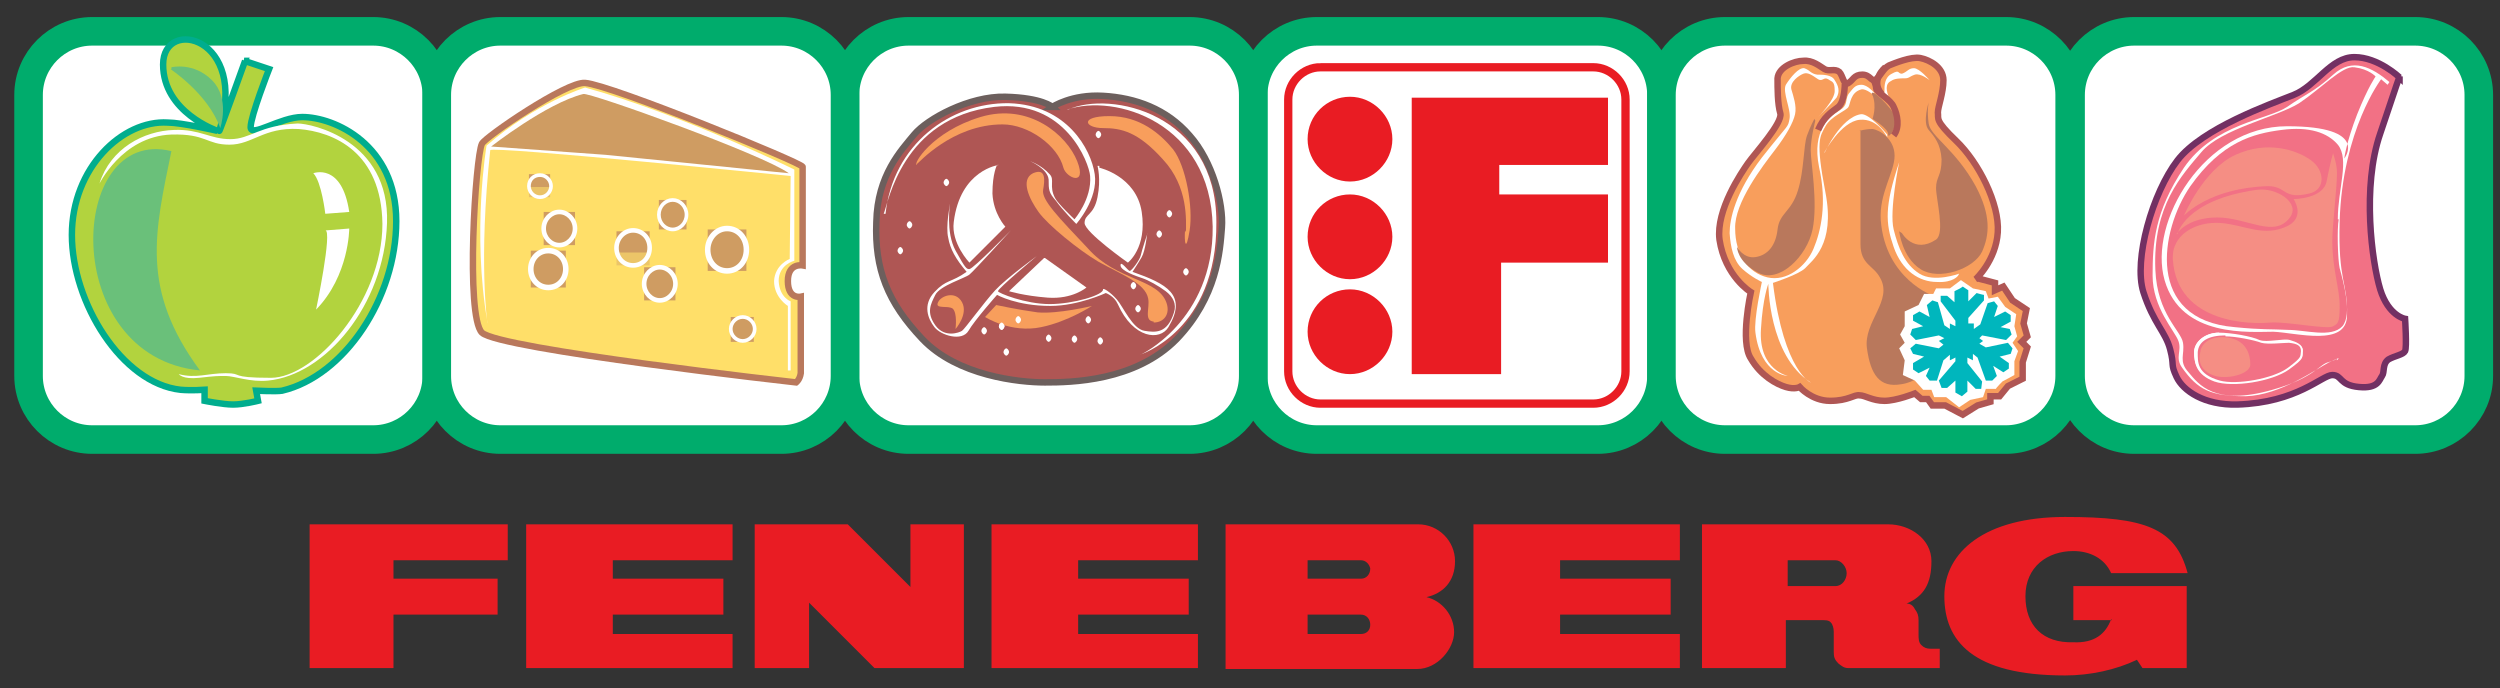
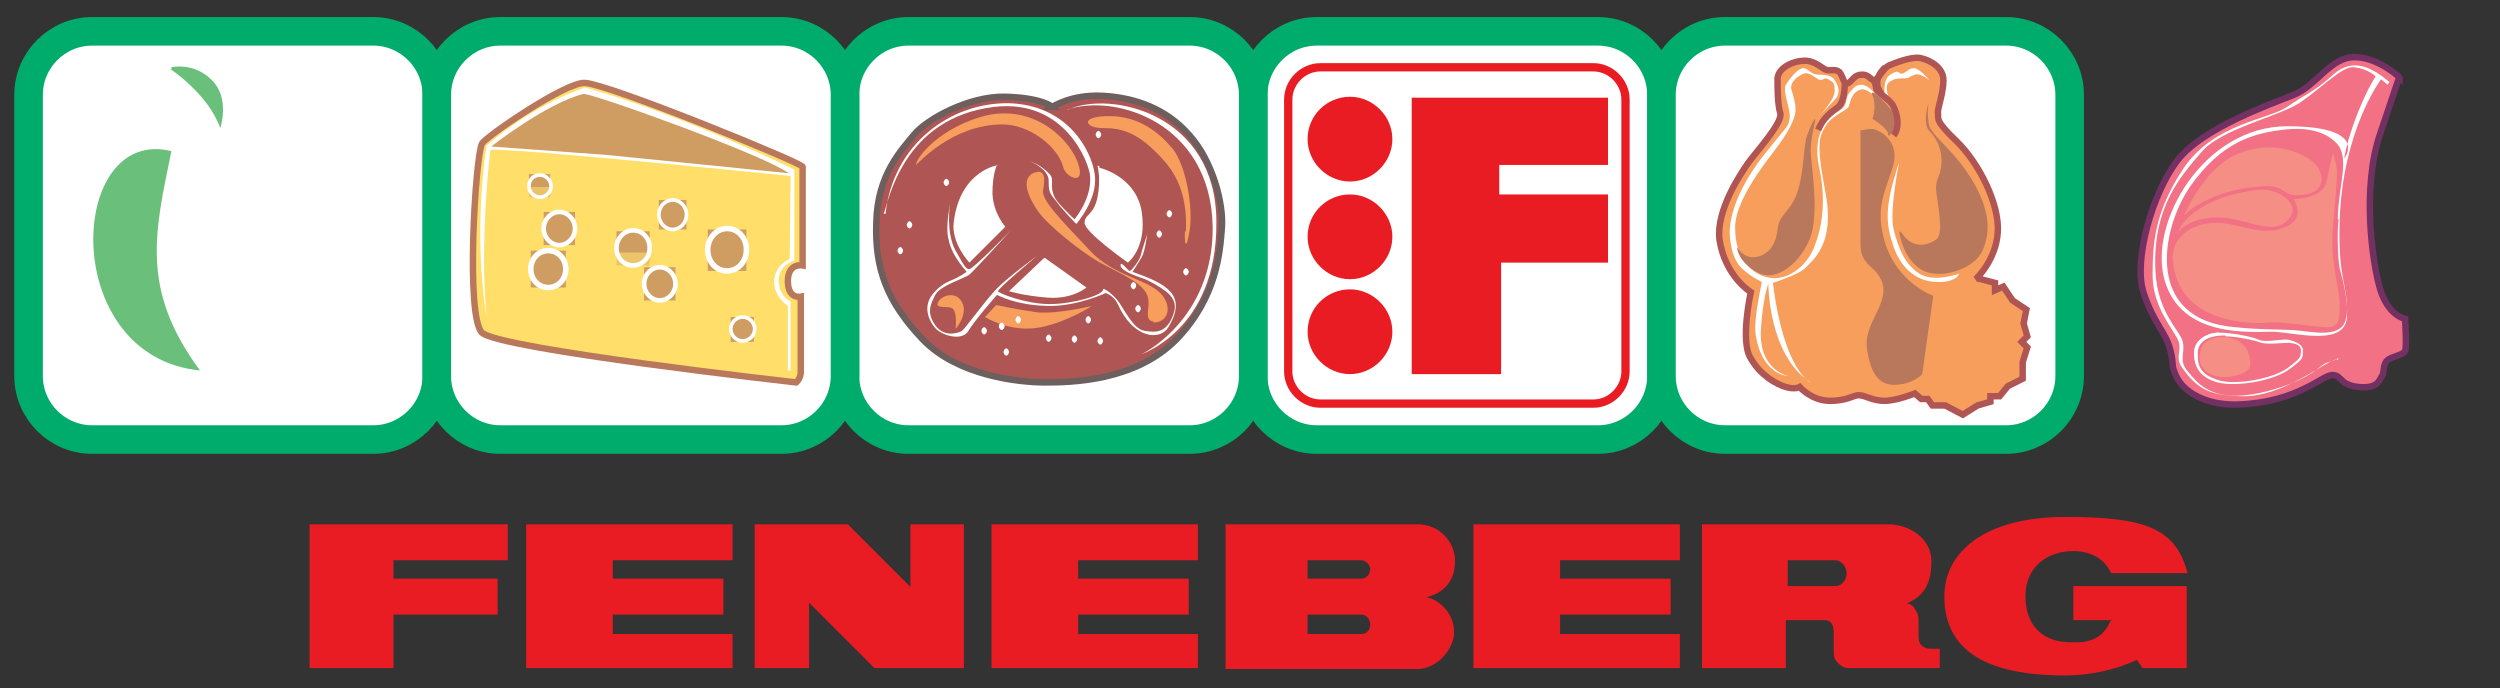
<svg xmlns="http://www.w3.org/2000/svg" id="Ebene_1" data-name="Ebene 1" version="1.1" viewBox="0 0 271.3 74.7">
  <rect x="0" y="0" width="271.3" height="74.7" fill="#333333" stroke="none" />
  <defs>
    <style>
      .cls-1, .cls-2, .cls-3, .cls-4, .cls-5, .cls-6, .cls-7, .cls-8, .cls-9, .cls-10, .cls-11, .cls-12, .cls-13, .cls-14, .cls-15, .cls-16, .cls-17, .cls-18, .cls-19, .cls-20, .cls-21, .cls-22, .cls-23 {
        stroke-width: 0px;
      }

      .cls-1, .cls-3, .cls-8, .cls-9 {
        fill-rule: evenodd;
      }

      .cls-1, .cls-16, .cls-24 {
        fill: #fff;
      }

      .cls-25 {
        stroke-width: .6px;
      }

      .cls-25, .cls-26, .cls-27, .cls-28, .cls-29, .cls-30, .cls-31, .cls-32, .cls-33, .cls-34, .cls-24, .cls-35, .cls-36 {
        stroke-miterlimit: 3.9;
      }

      .cls-25, .cls-26, .cls-27, .cls-37, .cls-30, .cls-32, .cls-35, .cls-36 {
        fill: none;
      }

      .cls-25, .cls-26, .cls-27, .cls-35, .cls-36 {
        stroke: #fff;
      }

      .cls-26 {
        stroke-width: .4px;
      }

      .cls-2 {
        fill: url(#Unbenannter_Verlauf_6);
      }

      .cls-27 {
        stroke-width: .5px;
      }

      .cls-3, .cls-20 {
        fill: #b9785c;
      }

      .cls-28 {
        fill: #af5654;
        stroke: #6c5f5d;
      }

      .cls-28, .cls-29, .cls-30, .cls-31, .cls-34 {
        stroke-width: .7px;
      }

      .cls-4, .cls-29 {
        fill: #f89e5c;
      }

      .cls-5 {
        fill: url(#Unbenannter_Verlauf_5);
      }

      .cls-6 {
        fill: url(#Unbenannter_Verlauf_2);
      }

      .cls-7 {
        fill: url(#Unbenannter_Verlauf_8);
      }

      .cls-37 {
        stroke-miterlimit: 7.1;
        stroke-width: .7px;
      }

      .cls-37, .cls-29, .cls-30 {
        stroke: #af5654;
      }

      .cls-8, .cls-11 {
        fill: #6ac07a;
      }

      .cls-9, .cls-21 {
        fill: #e91c23;
      }

      .cls-10 {
        fill: url(#Unbenannter_Verlauf_9);
      }

      .cls-31 {
        fill: #ffdf69;
        stroke: #b9785c;
      }

      .cls-32 {
        stroke: #e91c23;
        stroke-width: .9px;
      }

      .cls-12 {
        fill: url(#Unbenannter_Verlauf);
      }

      .cls-13 {
        fill: url(#Unbenannter_Verlauf_3);
      }

      .cls-33 {
        stroke: #723063;
        stroke-width: .7px;
      }

      .cls-33, .cls-19 {
        fill: #f27185;
      }

      .cls-34 {
        fill: #b2d33e;
        stroke: #00ad8e;
      }

      .cls-14 {
        fill: url(#Unbenannter_Verlauf_4);
      }

      .cls-15 {
        fill: #cf9c62;
      }

      .cls-24 {
        stroke: #00ac6c;
        stroke-width: 3.1px;
      }

      .cls-17 {
        fill: #f58e84;
      }

      .cls-35 {
        stroke-width: .4px;
      }

      .cls-18 {
        fill: #00b6bd;
      }

      .cls-36 {
        stroke-width: .5px;
      }

      .cls-22 {
        fill: url(#Unbenannter_Verlauf_10);
      }

      .cls-23 {
        fill: url(#Unbenannter_Verlauf_7);
      }
    </style>
    <linearGradient id="Unbenannter_Verlauf" data-name="Unbenannter Verlauf" x1="546.6" y1="-220.4" x2="546.6" y2="-220.9" gradientTransform="translate(-950.1 428) scale(1.8)" gradientUnits="userSpaceOnUse">
      <stop offset="0" stop-color="#ffdf69" />
      <stop offset="1" stop-color="#eac267" />
    </linearGradient>
    <linearGradient id="Unbenannter_Verlauf_2" data-name="Unbenannter Verlauf 2" x1="546.6" y1="-220.9" x2="546.6" y2="-221.7" gradientTransform="translate(-950.1 428) scale(1.8)" gradientUnits="userSpaceOnUse">
      <stop offset="0" stop-color="#e8c067" />
      <stop offset="1" stop-color="#cf9c62" />
    </linearGradient>
    <linearGradient id="Unbenannter_Verlauf_3" data-name="Unbenannter Verlauf 3" x1="547.7" y1="-217.5" x2="547.7" y2="-219.5" gradientTransform="translate(-950.1 428) scale(1.8)" gradientUnits="userSpaceOnUse">
      <stop offset="0" stop-color="#ffdf69" />
      <stop offset="1" stop-color="#cf9c62" />
    </linearGradient>
    <linearGradient id="Unbenannter_Verlauf_4" data-name="Unbenannter Verlauf 4" x1="547.1" y1="-215" x2="547.1" y2="-217.2" gradientTransform="translate(-950.1 428) scale(1.8)" gradientUnits="userSpaceOnUse">
      <stop offset="0" stop-color="#ffdf69" />
      <stop offset="1" stop-color="#cf9c62" />
    </linearGradient>
    <linearGradient id="Unbenannter_Verlauf_5" data-name="Unbenannter Verlauf 5" x1="557.6" y1="-216" x2="557.6" y2="-218.5" gradientTransform="translate(-950.1 428) scale(1.8)" gradientUnits="userSpaceOnUse">
      <stop offset="0" stop-color="#ffdf69" />
      <stop offset="1" stop-color="#cf9c62" />
    </linearGradient>
    <linearGradient id="Unbenannter_Verlauf_6" data-name="Unbenannter Verlauf 6" x1="552.1" y1="-216.3" x2="552.1" y2="-217.1" gradientTransform="translate(-950.1 428) scale(1.8)" gradientUnits="userSpaceOnUse">
      <stop offset="0" stop-color="#ffdf69" />
      <stop offset="1" stop-color="#ecc568" />
    </linearGradient>
    <linearGradient id="Unbenannter_Verlauf_7" data-name="Unbenannter Verlauf 7" x1="552.1" y1="-217.1" x2="552.1" y2="-218.4" gradientTransform="translate(-950.1 428) scale(1.8)" gradientUnits="userSpaceOnUse">
      <stop offset="0" stop-color="#ebc367" />
      <stop offset="1" stop-color="#cf9c62" />
    </linearGradient>
    <linearGradient id="Unbenannter_Verlauf_8" data-name="Unbenannter Verlauf 8" x1="554.4" y1="-218.4" x2="554.4" y2="-220.2" gradientTransform="translate(-950.1 428) scale(1.8)" gradientUnits="userSpaceOnUse">
      <stop offset="0" stop-color="#ffdf69" />
      <stop offset="1" stop-color="#cf9c62" />
    </linearGradient>
    <linearGradient id="Unbenannter_Verlauf_9" data-name="Unbenannter Verlauf 9" x1="558.5" y1="-211.9" x2="558.5" y2="-213.3" gradientTransform="translate(-950.1 428) scale(1.8)" gradientUnits="userSpaceOnUse">
      <stop offset="0" stop-color="#ffdf69" />
      <stop offset="1" stop-color="#cf9c62" />
    </linearGradient>
    <linearGradient id="Unbenannter_Verlauf_10" data-name="Unbenannter Verlauf 10" x1="553.7" y1="-214.3" x2="553.7" y2="-216.2" gradientTransform="translate(-950.1 428) scale(1.8)" gradientUnits="userSpaceOnUse">
      <stop offset="0" stop-color="#ffdf69" />
      <stop offset="1" stop-color="#cf9c62" />
    </linearGradient>
  </defs>
  <path class="cls-24" d="M142.9,3.4h30.5c3.8,0,6.9,3.1,6.9,6.9v30.5c0,3.8-3.1,6.9-6.9,6.9h-30.5c-3.8,0-6.9-3.1-6.9-6.9V10.3c0-3.8,3.1-6.9,6.9-6.9Z" />
  <path class="cls-32" d="M143.3,7.3h29.6c1.9,0,3.5,1.6,3.5,3.5v29.5c0,1.9-1.6,3.5-3.5,3.5h-29.6c-1.9,0-3.5-1.6-3.5-3.5V10.8c0-1.9,1.6-3.5,3.5-3.5Z" />
  <path class="cls-21" d="M141.9,25.7c0-2.6,2.1-4.6,4.6-4.6s4.6,2.1,4.6,4.6-2.1,4.6-4.6,4.6-4.6-2.1-4.6-4.6" />
  <path class="cls-21" d="M141.9,36c0-2.6,2.1-4.6,4.6-4.6s4.6,2.1,4.6,4.6-2.1,4.6-4.6,4.6-4.6-2.1-4.6-4.6" />
  <path class="cls-21" d="M141.9,15.1c0-2.6,2.1-4.6,4.6-4.6s4.6,2.1,4.6,4.6-2.1,4.6-4.6,4.6-4.6-2.1-4.6-4.6" />
  <path class="cls-21" d="M153.2,10.6h21.3v7.3h-11.8v3.2h11.8v7.4h-11.6v12.1h-9.7V10.6" />
-   <path class="cls-24" d="M231.6,3.4h30.5c3.8,0,6.9,3.1,6.9,6.9v30.5c0,3.8-3.1,6.9-6.9,6.9h-30.5c-3.8,0-6.9-3.1-6.9-6.9V10.3c0-3.8,3.1-6.9,6.9-6.9h0Z" />
  <path class="cls-33" d="M260.4,8.4s-2.3-2.2-4.9-2.2-4.1,3.1-6.6,4.1c-2.5,1-9.9,3.6-12.6,7.1-2.7,3.5-4.8,10.8-3.7,14.3,1.1,3.4,2.4,4.3,2.9,6.2.5,1.9,0,1.5.7,3,.7,1.5,3,3.1,6.6,3,6.5-.2,9.2-3.2,10.3-3.2s.7,1.1,2.9,1.3c2.1.2,2.2-.8,2.5-1.2.3-.4,0-1.3.7-1.8.7-.4,1.6-.5,1.8-.9.2-.4,0-3.5,0-3.5,0,0-1.8-.3-2.7-3.2-.9-3-2-11.1,0-16.9,1.9-5.7,2.1-6.2,2.1-6.2h0Z" />
  <path class="cls-16" d="M240.8,36.1c-1.3,0-2.6.8-2.7,2.1,0,1.3.3,2.5,2.2,3.2,2,.7,6.3,0,8.1-1.3,1.8-1.3,1.4-1.3,1.5-2,0-.6-.7-.9-1.4-1.1-.7-.2-2.5.3-3.3,0-.8-.4-3.1-.8-4.4-.8" />
  <path class="cls-16" d="M240.8,36.1c-1.3,0-2.6.8-2.7,2,0,1.3.3,2.5,2.2,3.2,2,.7,6.3,0,8.1-1.3,1.8-1.3,1.4-1.3,1.5-2,0-.6-.7-.9-1.4-1.1-.7-.2-2.5.3-3.3,0-.8-.4-3.1-.8-4.4-.8" />
  <path class="cls-19" d="M241.5,36.4c-1.8,0-2.9.6-3,1.8,0,1.1-.1,2.4,2.4,3.1,1.8.5,5.8-.2,7.4-1.4,1.6-1.2,1.3-1.2,1.4-1.8,0-.6-.4-.8-1.3-.9-.6,0-2.3.2-3,0-.8-.3-2.8-.7-3.9-.7" />
  <path class="cls-1" d="M253.7,39s.5-.4-.9.3c-1.4.7-5.3,3.6-9.1,3.7-3.8,0-5.2-.7-6.9-3.1-.8-1.1,0-1.8-.4-2.9-.4-1.1-2.8-3.6-2.8-7.1s.2-6.9,3.4-11.7c3.3-4.8,9.1-5.2,11.2-6.6,2-1.4,2.9-1.6,5-3.5,2.1-1.9,4.2-.8,6.1.8,0,0-.2.3-.2.3l-.7-.6s-4.2,5.5-4.5,15.4c-.2,6.5.9,6.7.8,10.2,0,3.5-5.5,1.9-8,1.8-2.5,0-10,.7-11.8-5.6-1.8-6.3,4.3-16.7,13.3-16.7s6.2,3.5,6.2,3.5c0,0,.2-1.7,1.4-4.8,1.2-3,2-4.1,2-4.1,0,0-.7-.8-2.3-1-1.3-.2-3.6,2.3-6,3.9-2.4,1.5-8.5,2.8-10.6,5.3-2.1,2.5-5.3,5.8-5,12.8.2,4.8,2.8,6.6,3,7.9.2,1.3-.5,2,.6,3.2,1.1,1.3,2.8,3.7,9.1,1.9,4.6-1.3,5.1-2.8,6.1-3,1-.3.9-.4.9-.4v.2" />
  <path class="cls-19" d="M253.7,23.8c0-3.3,1.3-6.5,0-8.1-1.1-1.3-3.1-2-6.1-1.6-3.1.4-6.5,1.3-9.9,6.1-3.3,4.8-4.9,14.5,4.8,15.3,3,.3,3.9.2,5.8.3,1.9,0,4.7.9,5.9-.4,1.1-1.3.1-4.8-.3-6.3-.2-.9-.3-4.3-.1-5.3" />
  <path class="cls-17" d="M238.8,38.1c-.3,1.1,0,2.2,1.6,2.7,1.6.4,3.9-.3,3.8-1.3,0-1-.4-2.4-2.1-2.8-1.8-.4-3,.3-3.3,1.3" />
  <path class="cls-17" d="M253.2,16.7s.5,1.3.4,2.4c0,1.2-.5,5.5-.5,7,0,3.1.8,5.2.8,7.1s-.2,1.9-.7,2.2c-.6.4-4.8-.5-6.8-.4-2,.2-10.1.2-10.6-6.8-.2-2.8,2.6-4.2,5.2-4,2.6.2,4.7,1.6,7.3.3,1.9-1,.6-2.9.6-2.9,0,0,3.3,0,3.6-2,.4-2.1.7-3,.7-3" />
  <path class="cls-17" d="M236.2,25.4s1.1-1.8,4.4-1.8,6.2,2.3,7.9,0c1.2-1.6-1.5-3.3-3.6-3-7.8,1.1-8.6,4.8-8.6,4.8" />
  <path class="cls-17" d="M237,23.4s2.7-3,9.1-3.2c2.1,0,1.6,1.5,4.5.8,1.8-.4,1.7-2.5.2-3.6-1.5-1.1-4.7-2.2-8.2-.6-3.5,1.6-5.6,6.6-5.6,6.6" />
  <path class="cls-24" d="M187.2,3.4h30.5c3.8,0,6.9,3.1,6.9,6.9v30.5c0,3.8-3.1,6.9-6.9,6.9h-30.5c-3.8,0-6.9-3.1-6.9-6.9V10.3c0-3.8,3.1-6.9,6.9-6.9Z" />
  <path class="cls-29" d="M214.4,30.3s2.2-2,2.4-5.1c.2-3.1-2.1-7.6-4.5-9.9-2.4-2.3-1.9-2.4-2-3.1,0-.6.6-2.1.6-3.5,0-1.4-1.5-2.2-2.5-2.4-1-.2-2.9.6-3.4.8-.6.3-.9,1.1-1.4,1.5-.5.4-.6-.5-1.5-.5s-1,.6-1.5.9c-.5.4-.6-.8-1-1.2-.5-.4-1.1,0-1.6-.3-.5-.3-1.3-1-2.3-.9-1,0-2.7.7-2.8,1.9,0,1.1,0,2.8.3,3.8.3,1-2.8,4.4-3.5,5.4-.7,1-3.5,5.1-3.1,8.3.6,4,3.4,5.7,3.4,5.7,0,0-1.2,5.4,0,7.2,1.1,1.9,2.8,2.8,3.8,3.1,1,.3,1.5,0,1.5,0,0,0,1.3,1.5,3.3,1.5s2.6-.7,3.2-.6c.6,0,1.4.6,2.7.6s3.3-.8,3.3-.8l.7.6h.7c0,0,.5.7.5.7h1.4l1.9,1,1.6-1,1.4-.4v-.6h1c0,0,.9-1.1.9-1.1l1.6-.8v-1.8l.5-1.6-.6-.6.6-.6-.4-1.4.3-1.5-1.5-1-1-1.5-.9.4v-.8c0,0-1.9-.5-1.9-.5h0Z" />
  <path class="cls-16" d="M212.5,29.9s-.5.8-2.3.7c-1.9,0-3.8-1.2-4.7-3.8-.9-2.6-1-4.4.6-9.2,0,0-1.1,5.3-.6,7.3.5,2,1.2,3.8,2.8,4.8,1.6,1,4.3,0,4.3,0" />
-   <path class="cls-1" d="M198,16.5s1.8-3.3,3.8-3.5c2-.2,3,1.9,3,1.9v-.3c0,0-2-2.4-2.9-2.2-2.2.4-3.9,4.2-3.9,4.2" />
  <path class="cls-1" d="M205.9,11.8s-1.5-1.3-1.4-1.9c0-.6,0-1.5.8-1.9.9-.5.6,0,1.1,0,.6-.2.7-.6,1.3-.6s1.7,1.3,1.7,1.3c0,0-1-.8-1.6-.6-.6.2-.6.4-1.1.4s-1.1,0-1.5.3c-1.3.6.6,3.2.6,3.2" />
  <path class="cls-1" d="M203.3,10.3s-.8-.7-1.3-.6c-1.2.3-1.2,1.6-1.4,1.9-.2.4-1.9,1-2.5,2.1-.6,1.1-1.1,1.5,0,7.2,1.1,5.7-1.5,7.4-2.2,8.2-.7.7-3.5,1.6-3.5,1.6,1.2,9.7,4.2,10.9,4.1,10.8-4.6-2.9-4.6-10.7-4.6-10.7,0,0-.6,1.5-.8,4.9-.3,4.5,3,5.1,2.9,5.1,0,0-2.9-.1-3.5-4.7-.2-1.4.7-5.5.7-5.5,0,0-1.1-.5-2.1-1.4-1-.9-1.3-2.4-1.4-3.9,0-1.5.6-4.4,3.5-8.2,3-3.8,2.8-3.2,3-4.2.2-1-.8-2.9-.4-3.7.5-.8,1.4-1.9,2-1.8.6.2.7.6,1.4.7.6,0,1.6,0,1.9.6.4.6.6,1.2.2,1.9-.5.6-2,2.1-2,2.1,0,0,1.9-1.9,1.8-2.9,0-1-.3-.9-.7-1.2-.5-.3-.6.3-1.1,0-.6-.4-1.1-.8-1.6-.6-.5.2-1.5.9-1.3,1.7.2.7.6,1.8.4,2.7-.2.9-.9,2.2-2.2,3.9-1.3,1.7-4.4,5.7-4.3,8.5,0,2.8,1.4,4.8,3.5,5.3,2.1.5,4.2-1.2,5-3.1.8-1.9,1.5-4.9.6-8.9-.8-4,1.2-5.5,2.2-6.1,1-.6.6-1.1,1-1.8.5-.6.7-1,1.4-1s1.4.9,1.4.9" />
  <path class="cls-20" d="M203.2,10.3c.5,1.3,0,2.6,0,2.6,0,0,1.8,1.1,1.7,1.7,0,.6,1.1-1,.8-1.9-.3-.9-3-3.6-2.5-2.3" />
  <path class="cls-30" d="M203.3,8.6s.3.6.3,1,1.6,1.2,1.9,2c.4.8.7,2.2,0,3.1" />
  <path class="cls-30" d="M204.6,7.3s-1.7,1.4-.4,2.9" />
  <path class="cls-37" d="M200.2,9.1s0,1.9-.7,2.5c-.8.6-1.6,1.1-2.2,2.5" />
  <path class="cls-20" d="M206.1,25.1s.3,2.8,2.3,4.1,5.8,0,6.7-1.9c.8-1.8,1-3.9-.7-7.1-2.2-4-4.9-5.4-5.1-6.8-.2-1.4,0-2.3,0-2.3,0,0-.7,2.2,0,3,.6.7,1.3,1.5,1.4,3.2,0,1.8-.6,1.9-.6,3.1s1,4.9,0,5.6c-2.4,1.6-3.7-.7-3.7-.7" />
  <path class="cls-20" d="M197,13.1s-.5,1.9-.5,3.2.8,5.7.2,8.6c-.6,2.9-3.6,5.9-5.9,4.7-2.3-1.2-2.3-2.8-2.3-2.8,0,0,.7,1.3,2,1.1,1.3-.2,2.2-1.2,2.4-3,.2-1.8,1.5-1.9,2.2-4.2.7-2.2.6-4.9,1-6,.4-1.1.8-1.8.8-1.8" />
  <path class="cls-3" d="M201.9,14.1v12.4c0,2.2,1.4,2.3,2.1,3.6,1.5,2.5-1.8,4.8-1.4,7.7.4,2.9,1.4,4.3,3.7,3.9,1.5-.2,2.3-1.1,2.3-1.1l1.2-8.5s-5.2-1.8-5.7-8.2c-.2-2.9,1.5-5.2,1.5-7s-1.6-2.8-2.4-2.9c-.8,0-1.4.2-1.4.2" />
-   <path class="cls-16" d="M212.8,30.4l-1.2.9h-1.5c0,0-.3.6-.3.6h-1c0,0-.6,1.2-.6,1.2l-1.5.7v1.6s-.5.9-.5.9l.5.9-.6.6.6,1.3-.2,1.6,1.3.6.9,1h.9l.3.8h1.3c0,0,1.4,1.1,1.4,1.1l1.2-.8,1.4-.3.3-.9h1.1c0-.1.7-.8.7-.8l1.3-.7v-1.5s.4-1.1.4-1.1l-.6-.9.5-.7-.3-1.1.2-1.3-1.2-.8-.8-1.1-1,.2-.3-.8-1.4-.3-1.3-.9" />
-   <path class="cls-18" d="M212.7,31.3l-.6.3v1.2l-.8-.7h-.7c0,0,0,.6,0,.6l1.6,2.1v.6s-.6-.3-.6-.3v.6s-.6-.4-.6-.4l-.7-2.5-.6-.2-.6.5.3,1.3-1.1-.6-.7.4v.6l1.1.6-1.2.3-.2.6.6.6,2.5-.5.6.3-.6.3.5.4-.5.4-2.5-.5-.6.5.3.6,1.2.3-1.2.7v.7s.6.4.6.4l1.2-.6-.4.9.4.5h.8l.7-2.2.7-.6v.6l.6-.3v.4s-1.8,2.1-1.8,2.1l.3.8h.6s.9-.8.9-.8v1.3l.7.4.6-.5v-1.2l.9.9h.6c0,0,.1-.8.1-.8l-1.6-2v-.6l.6.3v-.7s.5.4.5.4l.9,2.5h.7c0,0,.5-.5.5-.5l-.4-1.1,1.1.7.6-.4v-.6l-1-.7,1.2-.3.2-.6-.5-.6-2.4.5-.7-.4.4-.3-.4-.3.3-.3,2.6.5.6-.6-.2-.6-1-.2,1.1-.6v-.7l-.6-.4-1.2.6.4-1.2-.4-.5-.7.2-.8,2.3-.7.5v-.6s-.6,0-.6,0v-.6c0,0,1.7-1.9,1.7-1.9v-.6c-.1,0-.8-.2-.8-.2l-.9.9v-1.2l-.6-.4" />
  <path class="cls-24" d="M98.6,3.4h30.5c3.8,0,6.9,3.1,6.9,6.9v30.5c0,3.8-3.1,6.9-6.9,6.9h-30.5c-3.8,0-6.9-3.1-6.9-6.9V10.3c0-3.8,3.1-6.9,6.9-6.9Z" />
  <path class="cls-28" d="M114.2,11.6s2.1-1.4,5.5-1.2c3.5.2,6.9,1.4,9.4,4.3,2.5,2.8,3.7,7.4,3.5,10-.2,2.6-.5,7.5-4.9,12.1-4.5,4.6-11.5,4.7-14.3,4.7s-9.5-.7-13.3-4.7c-3.8-4-5.2-7.6-5-12.7.1-5.1,2.7-7.8,4.1-9.5,1.4-1.7,6-4.2,9.9-4.1,4,.1,5.1,1.1,5.1,1.1h0Z" />
  <path class="cls-16" d="M119.3,18.2s4,.9,4.6,4.8c.6,3.9-1.5,5.5-1.5,5.5,0,0-4.7-3.3-4.7-4.3s1-.8,1.4-2.8c.4-2,0-3.4,0-3.4h.2" />
  <path class="cls-16" d="M113.4,28l4.5,3.2s-1.5,1.3-4.2,1.1c-2.6-.2-4.2-.7-4.2-.7l3.8-3.6" />
  <path class="cls-1" d="M95.9,23.2c.5-1.2,2-10.4,12-11.6,7.7-.9,10.3,6.1,10.4,7.5.2,2.5-1.7,4.7-1.7,4.7,0,0-1.8-1.7-2.1-2.3-.7-1.3,0-2-.6-2.6-.9-1-2.1-1.4-2.1-1.4,0,0,1.9.8,2,2,0,1.1,0,1.4.8,2.3.7,1,2.2,2.5,2.2,2.5,0,0,2.4-2.7,2-5.4-.4-2.7-3-7.5-9.3-7.7-6.4-.1-12.6,4.5-13.4,12" />
  <path class="cls-1" d="M115.8,11.9c5.2-1.8,15.6,1.4,15.8,12.7.1,10.2-7.9,14-7.9,13.9,0,0,8.4-2.6,8.3-14.4,0-11.8-11.5-14.3-16.1-12.2" />
  <path class="cls-1" d="M124.5,25.3s-.2,1.9-.6,2.6c-.4.7-1,1.6-1,1.6,3.7,1.3,6,2.5,3.9,6-.9,1.5-3.8,1.3-5.5-2.5-.4-.9-1.3-1.2-1.3-1.2,0,0-3,1.4-6,1.4-3.7,0-5.8-1.2-5.8-1.2,0,0-2.4,2.7-3.1,3.9-.7,1.2-3,.5-3.7-.4-.7-.9-1.3-2.4,0-3.8,1.3-1.4,1.8-1,3.5-2.2-1.2-1.4-1.8-2.5-2-3.7-.3-1.2.2-3.7.2-3.7,0,0-.5,3.1.6,5.1,1.1,2,1.2,2,1.5,2,.4,0,4.5-4.2,4.5-4.2,0,0-4,4.4-4.5,4.8-.5.4-3.2,1.2-3.7,2.2-.5,1-1,1.9,0,3.3,1,1.4,2.6.8,2.9.6.3-.2,2.4-3.1,3.6-4.4,1.2-1.3,4.5-3.7,4.5-3.7,0,0-4.2,3.5-4.2,3.8,0,.2,3,1.4,5.6,1.4,2.6,0,5.9-1,5.8-1.6,0-.2.8.3,1.5,1.1.7.8,1.7,3.2,3,3.4,1.2.2,2.5.3,3.2-2,.3-.9-.1-1.7-.9-2.3-.8-.6-1.9-1.2-2.5-1.4-.6-.2-2.4-.8-2.4-1.4s.8.6,1,.6c.2,0,1.1-1.2,1.2-1.7.1-.5.7-2.3.7-2.3" />
  <path class="cls-16" d="M102.4,19.8c0-.2.2-.4.3-.4s.3.2.3.4-.2.4-.3.4-.3-.2-.3-.4" />
  <path class="cls-16" d="M98.4,24.4c0-.2.2-.4.3-.4s.3.2.3.4-.2.4-.3.4-.3-.2-.3-.4" />
  <path class="cls-16" d="M97.4,27.2c0-.2.2-.4.3-.4s.3.2.3.4-.2.4-.3.4-.3-.2-.3-.4" />
  <path class="cls-16" d="M106.5,35.9c0-.2.2-.4.3-.4s.3.2.3.4-.2.4-.3.4-.3-.2-.3-.4" />
  <path class="cls-16" d="M108.9,38.2c0-.2.2-.4.3-.4s.3.2.3.4-.2.4-.3.4-.3-.2-.3-.4" />
  <path class="cls-16" d="M117.8,34.7c0-.2.2-.4.3-.4s.3.2.3.4-.2.4-.3.4-.3-.2-.3-.4" />
  <path class="cls-16" d="M119.1,37c0-.2.2-.4.3-.4s.3.2.3.4-.2.4-.3.4-.3-.2-.3-.4" />
  <path class="cls-16" d="M116.3,36.8c0-.2.2-.4.3-.4s.3.2.3.4-.2.4-.3.4-.3-.2-.3-.4" />
  <path class="cls-16" d="M113.5,36.7c0-.2.2-.4.3-.4s.3.2.3.4-.2.4-.3.4-.3-.2-.3-.4" />
  <path class="cls-16" d="M123.2,33.5c0-.2.2-.4.3-.4s.3.2.3.4-.2.4-.3.4-.3-.2-.3-.4" />
  <path class="cls-16" d="M122.7,31c0-.2.2-.4.3-.4s.3.2.3.4-.2.4-.3.4-.3-.2-.3-.4" />
  <path class="cls-16" d="M128.4,29.5c0-.2.2-.4.3-.4s.3.2.3.4-.2.4-.3.4-.3-.2-.3-.4" />
  <path class="cls-16" d="M125.5,25.4c0-.2.2-.4.3-.4s.3.2.3.4-.2.4-.3.4-.3-.2-.3-.4" />
  <path class="cls-16" d="M126.6,23.2c0-.2.2-.4.3-.4s.3.2.3.4-.2.4-.3.4-.3-.2-.3-.4" />
  <path class="cls-16" d="M118.9,14.6c0-.2.2-.4.3-.4s.3.2.3.4-.2.4-.3.4-.3-.2-.3-.4" />
  <path class="cls-1" d="M108.4,17.9s-4.2.5-4.9,6.2c-.3,2.3,1.7,4.4,1.7,4.4l3.9-3.9s-1.3-1.4-1.4-3.6c0-2.2.5-3.1.5-3.1h.2" />
  <path class="cls-16" d="M112,35c0-.2.2-.4.3-.4s.3.2.3.4-.2.4-.3.4-.3-.2-.3-.4" />
  <path class="cls-16" d="M108.4,35.4c0-.2.2-.4.3-.4s.3.2.3.4-.2.4-.3.4-.3-.2-.3-.4" />
  <path class="cls-4" d="M108.2,33l-1.3,1.4s2.8,1.8,6.1,1.1c2.9-.6,5.5-2.3,5.5-2.3,0,0-3.7.9-5.9.7-2.2-.3-4.5-.8-4.5-.8" />
  <path class="cls-4" d="M99.5,17.9c-.5,0,1.6-3.6,6.9-5.2,5.3-1.6,9.4,2,10.5,4.8s-1.2,1.8-1.5.7c-.6-2.4-3.8-4.7-6.6-4.7-5.5,0-9.2,4.3-9.3,4.3" />
  <path class="cls-4" d="M103.7,35.7s1.4-1.6.7-2.9-2.3-.7-2.6,0c-.4.8,1.1.3,1.6.7.5.5.3,2.1.3,2.1" />
  <path class="cls-16" d="M110.2,34.7c0-.2.2-.4.3-.4s.3.2.3.4-.2.4-.3.4-.3-.2-.3-.4" />
  <path class="cls-16" d="M108.4,35.4c0-.2.2-.4.3-.4s.3.2.3.4-.2.4-.3.4-.3-.2-.3-.4" />
  <path class="cls-4" d="M128.7,25.2c0-1.2.3-4.9-2.5-7.9-2.7-3-4.5-3.4-6.5-3.4s-2.6-1.3.7-1.3,5.5,1.9,6.9,3.6c1.4,1.8,2.2,6.3,1.8,8.8-.4,2.5-.6,1.3-.5,0" />
  <path class="cls-4" d="M125.2,35c1.1,0,1.8-.9,1.4-2.1-.9-2.7-5.4-2.4-8.5-5.9-3.2-3.4-5.1-5.3-4.9-6.4.2-1.1.3-2.4-1.1-1.8-1.4.7-.4,2.8.6,4.2,1,1.4,4.3,4.1,6.5,5.4,2.3,1.3,5.1,2.3,5.4,4,.2,1-.5,2.4.6,2.5" />
  <path class="cls-24" d="M10,3.4h30.5c3.8,0,6.9,3.1,6.9,6.9v30.5c0,3.8-3.1,6.9-6.9,6.9H10c-3.8,0-6.9-3.1-6.9-6.9V10.3c0-3.8,3.1-6.9,6.9-6.9Z" />
-   <path class="cls-34" d="M26.5,6.6l2.7.9s-2,5.1-2,6.3,3.2-1.1,5.6-1.1c3.5,0,10.2,3,10.2,11.3s-5.6,16.8-12.4,18.4c-.6.1-2.8,0-2.8,0l.2,1.1s-1.6.4-2.7.4-3.1-.4-3.1-.4v-1.2c0,0-1.4.1-2.6,0-6.4-.7-11.8-9.5-11.8-16.8s5.5-12.5,10.4-12.2c1.5,0,5.4.9,5.4.9,0,0-5.9-2-5.9-7.2s9.3-3,6.1,7.2c0,.2,2.8-7.6,2.8-7.6h0Z" />
  <path class="cls-16" d="M34,18.8s3.1-1.2,3.9,4.2c0,0-2.6.2-2.6.2,0,0-.4-3.5-1.3-4.4" />
  <path class="cls-16" d="M35.4,25l2.5-.2s0,5.1-3.6,8.8c0,0,1.8-8.6,1-8.6" />
  <path class="cls-16" d="M10.7,20.1s2.5-5.3,7.9-5.5c3.8-.1,3.8,1.1,6.3,1.1s3.7-1.9,7.5-1.7c3.8.3,9,2.5,9.1,10.3,0,8.5-7.4,16.7-12.1,16.7s-2.9-.5-4.9-.5c-2,0-3.2.6-5.1.1,0,0,.4.6,2.2.4,1.8-.2,2-.2,2.9-.2s2.7.7,4.6.5c6.2-.6,12.6-8.2,12.9-17.1.3-9-8.2-10.8-9.7-10.8-4.2.2-5.1,1.7-7.3,1.7s-3.3-1.1-6.1-1c-3.3.1-6.9,2-8.1,5.8" />
  <path class="cls-11" d="M18.5,7.5s4.1,2.7,5.4,6.4c0,0,1.1-3.2-.9-5.2-2-2-4.4-1.4-4.4-1.4v.2" />
  <path class="cls-8" d="M18.6,16.4c-11.3-2.8-12.3,22.3,3.1,23.8-6.5-8.8-4.9-15-3.1-23.8" />
  <path class="cls-24" d="M54.3,3.4h30.5c3.8,0,6.9,3.1,6.9,6.9v30.5c0,3.8-3.1,6.9-6.9,6.9h-30.5c-3.8,0-6.9-3.1-6.9-6.9V10.3c0-3.8,3.1-6.9,6.9-6.9Z" />
  <path class="cls-31" d="M86.9,32.2s-1.4.3-1.4-1.7,1.6-1.7,1.6-1.7c0,0,0-10.3,0-10.7s-20.8-8.9-23.6-9.1c-2-.2-10.9,5.9-11.2,6.6-.7,1.4-1.8,18.7,0,20.5,1.9,1.8,34.1,5.4,34.1,5.4,0,0,.4-.3.5-1,0-.8,0-8.2,0-8.2h0Z" />
  <path class="cls-16" d="M52.9,35.1s-1-6.7.3-18.8c0-.5,32.6,2.8,32.6,2.8s-.1,9-.1,9c0,0-1.6.6-1.7,2.4,0,1.8,1.5,2.7,1.5,2.7v7c-.1,0,.3,0,.3,0v-7.5c0,0-1.2-.4-1.3-2.2,0-1.8,1.7-2.2,1.7-2.2v-9.9s-11.9-5.9-22.7-8.9c0,0-5.3,1.6-10.7,6.3,0,0-1.6,9.4.1,19.2" />
  <path class="cls-15" d="M53.3,15.9s6-4.7,10-5.7c.7-.2,19.6,6.6,22.3,8.6l-19.9-2-12.4-.9" />
  <path class="cls-12" d="M57.4,21.4h2.3v-1.1h-2.3v1.1Z" />
  <path class="cls-6" d="M57.4,20.3h2.3v-1.4h-2.3v1.4Z" />
  <path class="cls-35" d="M57.4,20.2c0-.7.5-1.2,1.2-1.2s1.2.6,1.2,1.2-.5,1.2-1.2,1.2-1.2-.6-1.2-1.2Z" />
  <path class="cls-13" d="M59,26.6h3.4v-3.6h-3.4v3.6Z" />
  <path class="cls-27" d="M59,24.8c0-1,.8-1.8,1.7-1.8s1.7.8,1.7,1.8-.8,1.8-1.7,1.8-1.7-.8-1.7-1.8Z" />
  <path class="cls-14" d="M57.6,31.2h3.8v-4h-3.8v4Z" />
  <path class="cls-25" d="M57.6,29.2c0-1.1.8-2,1.9-2s1.9.9,1.9,2-.8,2-1.9,2-1.9-.9-1.9-2Z" />
  <path class="cls-5" d="M76.8,29.4h4.2v-4.5h-4.2v4.5Z" />
  <path class="cls-25" d="M76.8,27.1c0-1.2.9-2.3,2.1-2.3s2.1,1,2.1,2.3-.9,2.3-2.1,2.3-2.1-1-2.1-2.3Z" />
  <path class="cls-2" d="M66.9,28.8h3.6v-1.5h-3.6v1.5Z" />
  <path class="cls-23" d="M66.9,27.4h3.6v-2.3h-3.6v2.3Z" />
  <path class="cls-36" d="M66.9,26.9c0-1,.8-1.9,1.8-1.9s1.8.8,1.8,1.9-.8,1.9-1.8,1.9-1.8-.8-1.8-1.9Z" />
  <path class="cls-7" d="M71.5,24.9h3v-3.2h-3v3.2Z" />
  <path class="cls-26" d="M71.5,23.3c0-.9.7-1.6,1.5-1.6s1.5.7,1.5,1.6-.7,1.6-1.5,1.6-1.5-.7-1.5-1.6Z" />
  <path class="cls-10" d="M79.3,37.1h2.5v-2.7h-2.5v2.7Z" />
  <path class="cls-26" d="M79.3,35.7c0-.7.6-1.3,1.3-1.3s1.3.6,1.3,1.3-.6,1.3-1.3,1.3-1.3-.6-1.3-1.3Z" />
  <path class="cls-22" d="M69.9,32.6h3.4v-3.6h-3.4v3.6Z" />
  <path class="cls-27" d="M69.9,30.8c0-1,.8-1.8,1.7-1.8s1.7.8,1.7,1.8-.8,1.8-1.7,1.8-1.7-.8-1.7-1.8Z" />
  <path class="cls-9" d="M141.9,60.8h5.8c.5,0,.9.4,1,.9,0,.6-.4,1.1-1,1.1h-5.8v-2ZM133,72.5v-15.6h20.9c2.2,0,4,1.8,4,4s-1.3,3.5-3.1,3.9c1.7.4,3,2,3,3.8s-1.8,4-4,4h-20.8,0ZM141.9,66.7h5.8c.6,0,1,.5,1,1.1,0,.6-.4,1-1,1h-5.8v-2.1M184.9,56.9h20c2.4,0,4.7,1.6,4.7,4s-.8,3.8-2.7,4.6c.4,0,.7.2.9.6.3.4.4.7.4,1.2v1.5c0,.5,0,.9.3,1.2.3.3.6.4,1,.4h1v2.1h-9.9c-.5,0-.7-.2-1.1-.5-.4-.4-.5-.7-.5-1.2v-2c0-.4,0-.7-.2-1.1-.2-.3-.4-.4-.9-.4h-4.1v5.2h-9.1v-15.6h0ZM194,60.8v2.8h5.2c.7,0,1.2-.7,1.2-1.4s-.6-1.4-1.2-1.4h-5.2M229.2,67.3h-4.2v-3.7h12.3v8.9h-4.8l-.6-.9c-2.3,1.1-5.1,1.7-7.8,1.7-10.1,0-13.1-3.8-13.1-8.6s4.4-8.6,13.1-8.6,12,1.2,13.3,6.1c0,0-8.3,0-8.3,0-.7-1.6-2.3-2.4-4.1-2.4-2.8,0-5.2,1.7-5.2,4.9s1.9,5.1,5.2,5c2.3.1,3.5-.9,4.1-2.5,0,0,0,0,0,0M57.1,56.9h22.4v3.9h-13v2h12v3.9h-12v2.1h13v3.7h-22.4v-15.6M107.6,56.9h22.4v3.9h-13v2h12v3.9h-12v2.1h13v3.7h-22.4v-15.6M159.9,56.9h22.4v3.9h-13v2h12v3.9h-12v2.1h13v3.7h-22.4v-15.6M81.9,56.9h10.1l6.8,6.8v-6.8h5.8v15.6h-9.7l-7.1-7.1v7.1h-5.9v-15.6M33.5,56.9h21.6v3.9h-12.4v2h11.3v3.9h-11.3v5.8h-9.1v-15.6" />
</svg>